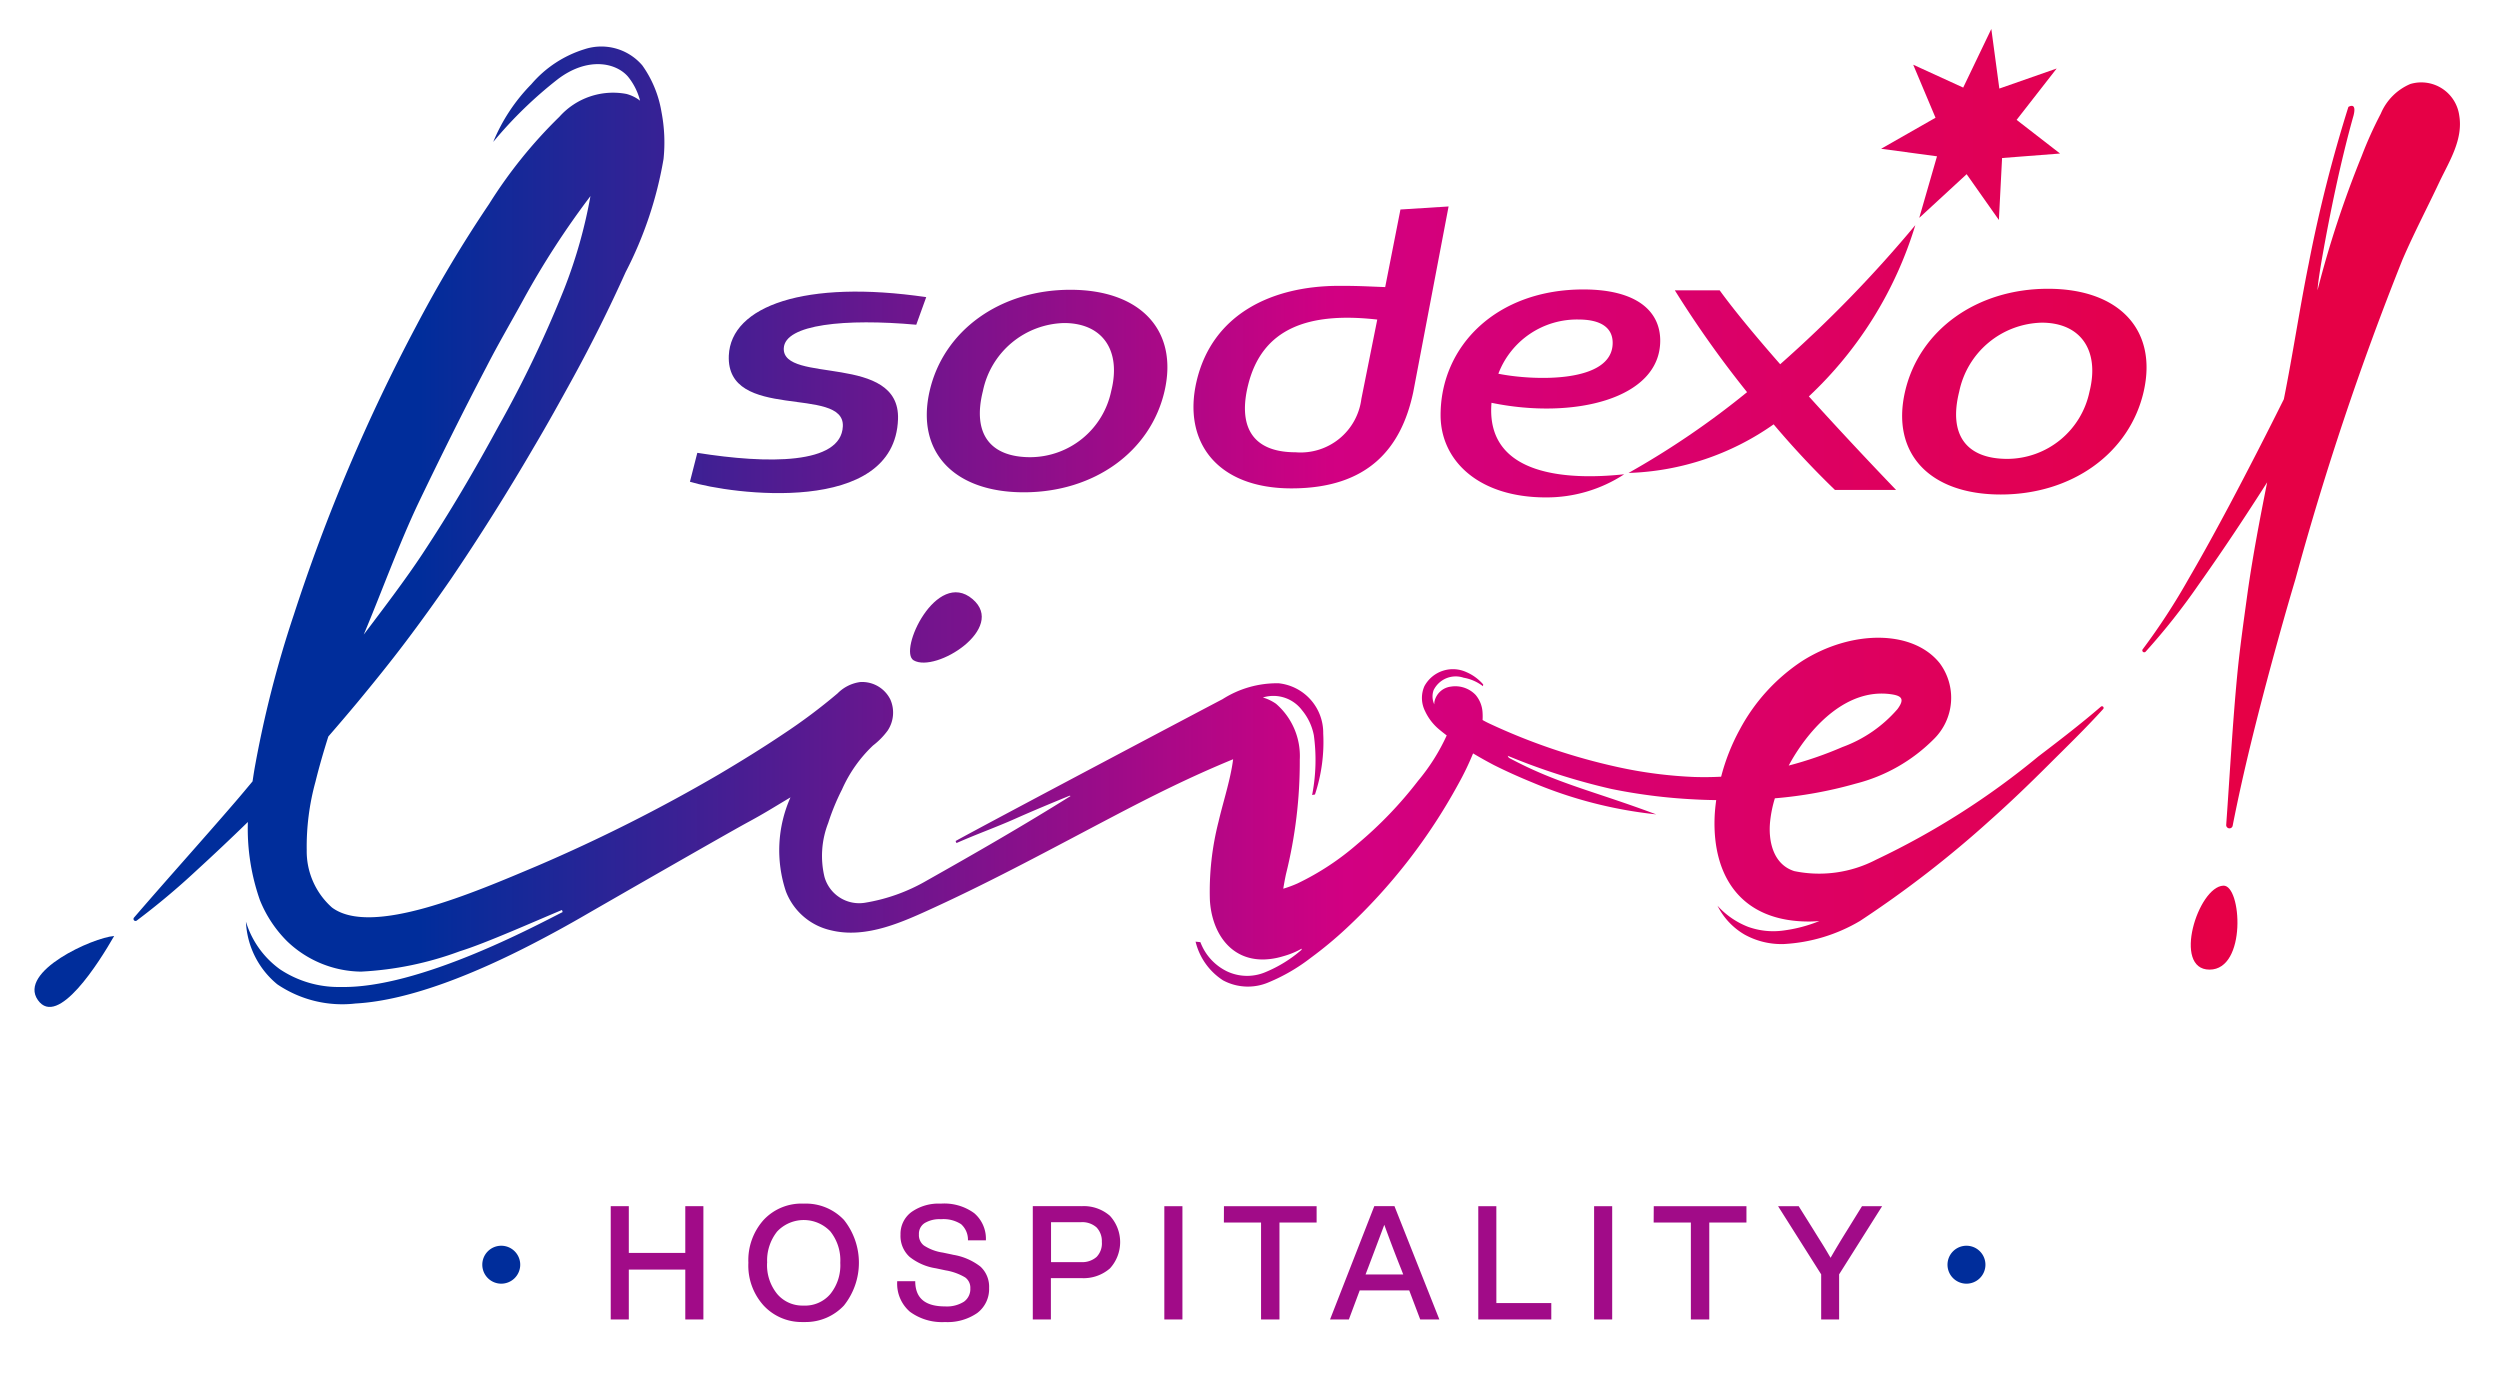
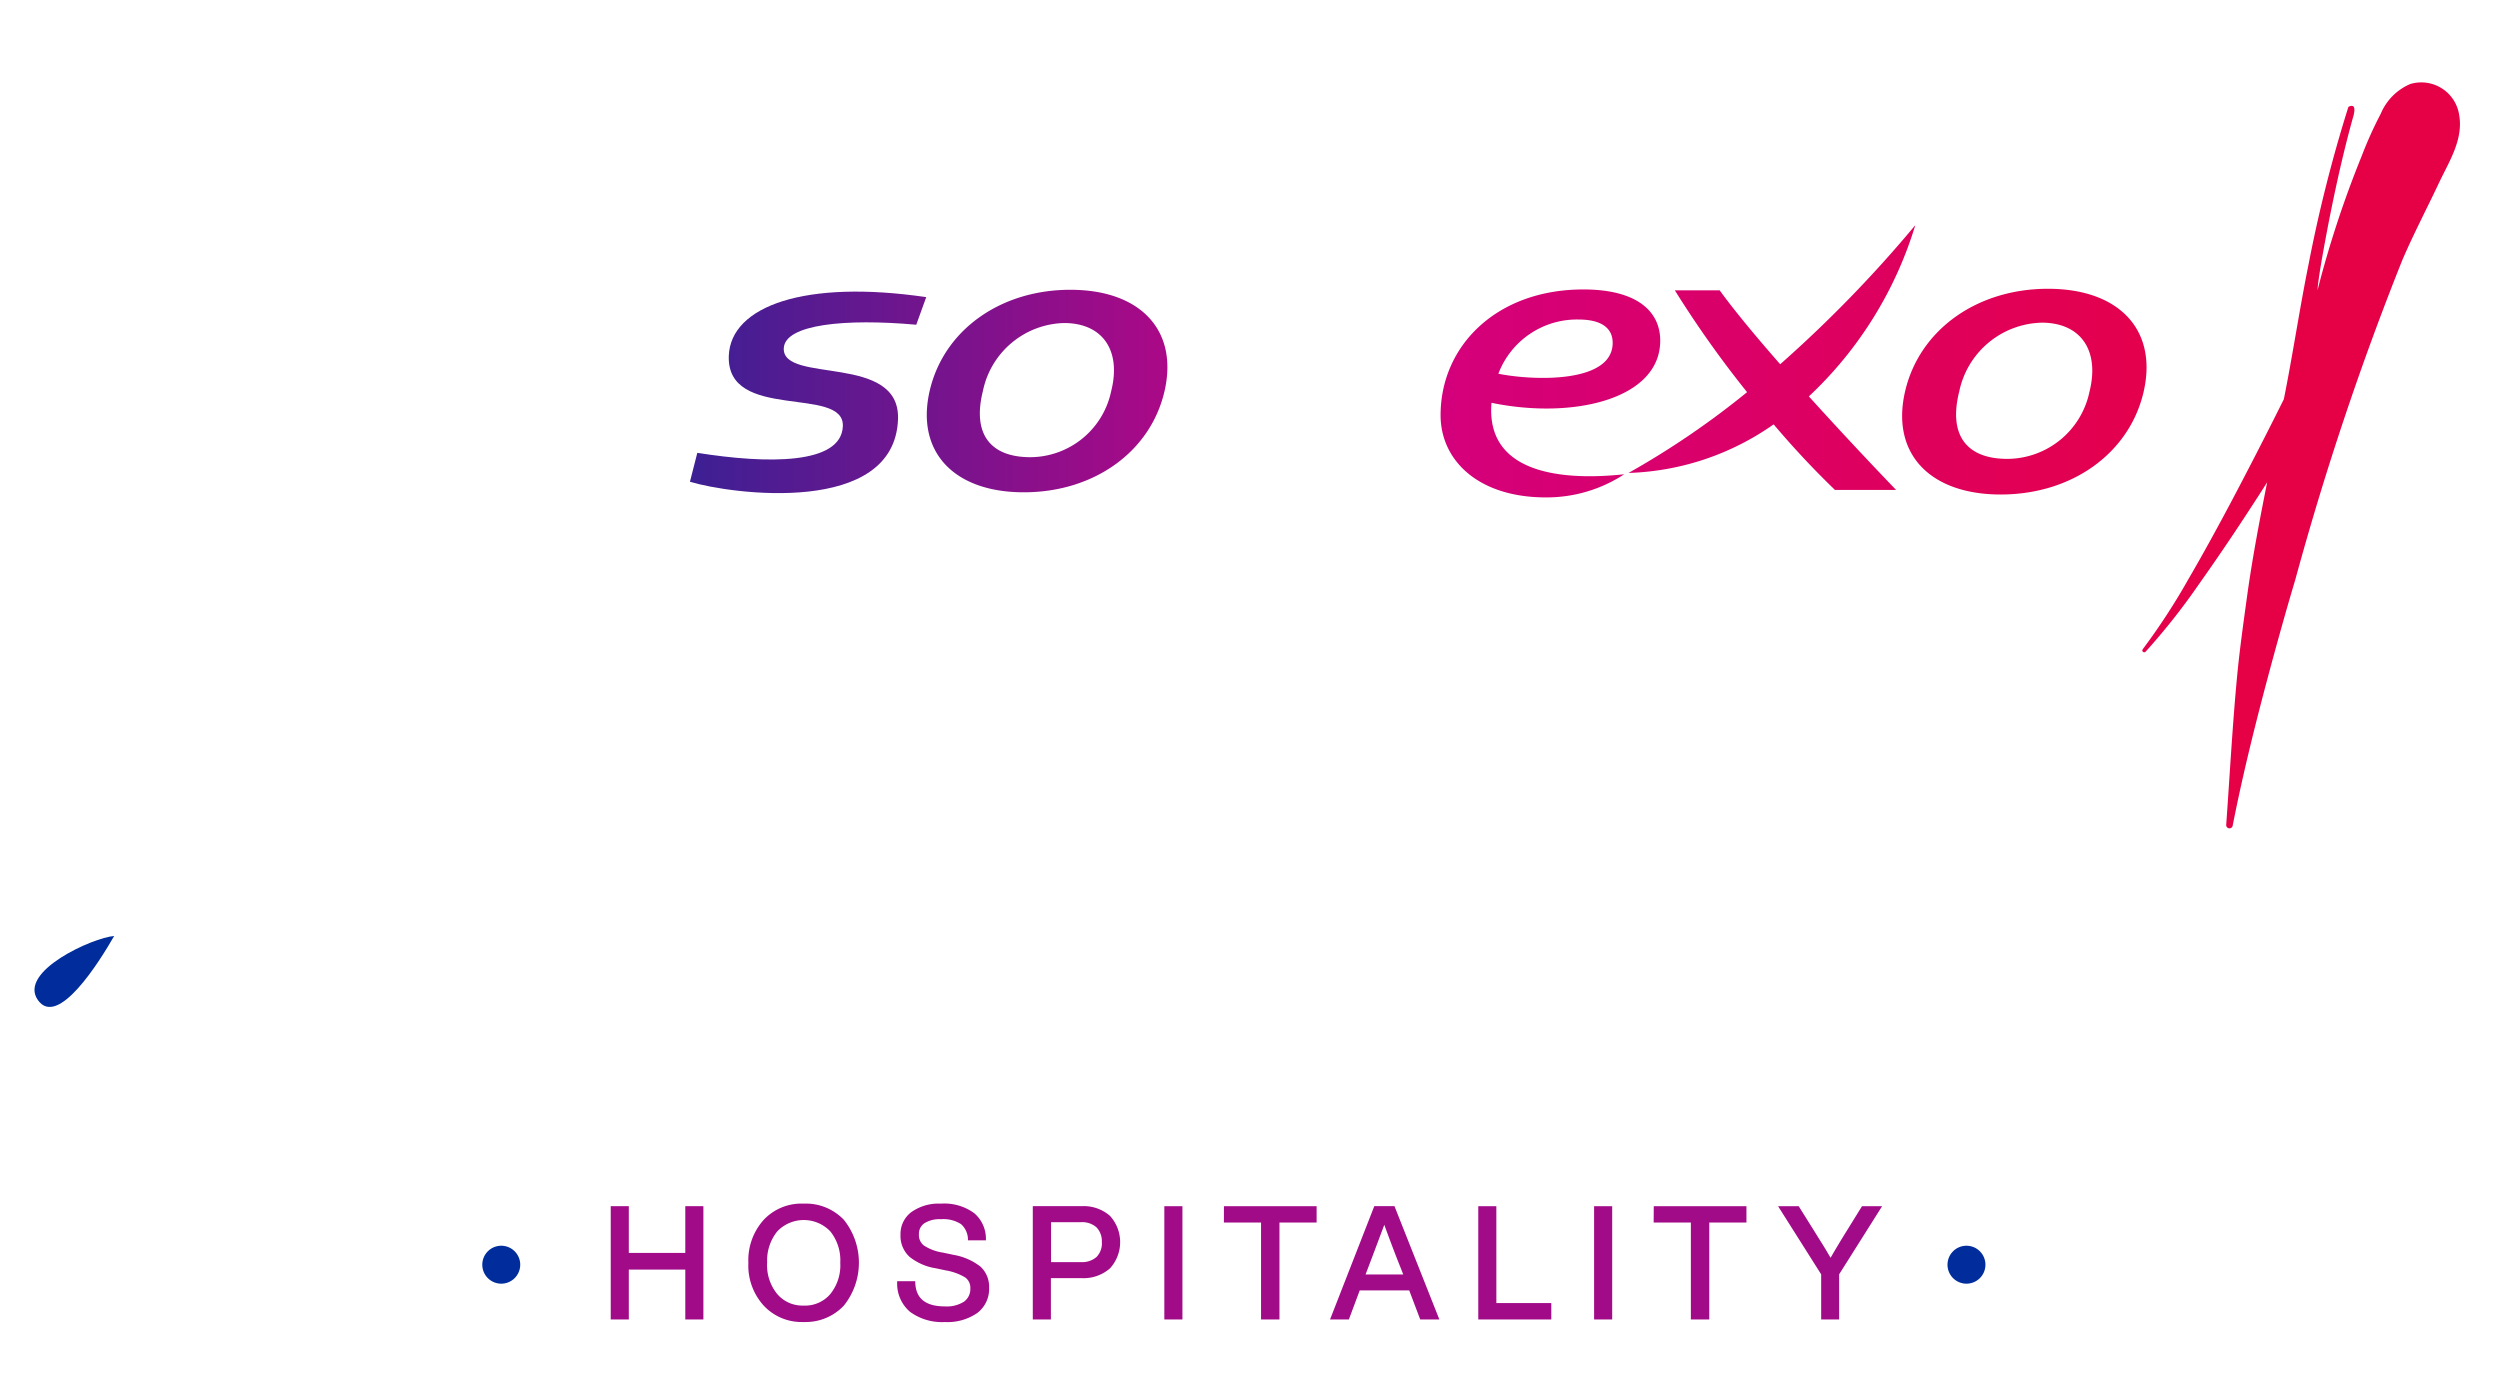
<svg xmlns="http://www.w3.org/2000/svg" xmlns:xlink="http://www.w3.org/1999/xlink" viewBox="0 0 145 80" width="145" height="80">
  <title>Logo Sodexo Live Hospitality</title>
  <defs>
    <linearGradient id="logo-header-linear-gradient" x1=".376" y1="-25.553" x2="30.104" y2="-25.553" gradientUnits="objectBoundingBox">
      <stop offset=".15" stop-color="#002d9b" />
      <stop offset=".53" stop-color="#d20082" />
      <stop offset=".9" stop-color="#e60046" />
    </linearGradient>
    <linearGradient id="logo-header-linear-gradient-2" x1="-.036" y1="-1.476" x2="1.191" y2="-1.476" xlink:href="#logo-header-linear-gradient" />
    <linearGradient id="logo-header-linear-gradient-3" x1="-6.42" y1="-1.977" x2="1.041" y2="-1.977" xlink:href="#logo-header-linear-gradient" />
    <linearGradient id="logo-header-linear-gradient-4" x1="-44.617" y1="-21.513" x2="6.037" y2="-21.513" xlink:href="#logo-header-linear-gradient" />
    <linearGradient id="logo-header-linear-gradient-5" x1="-11.577" y1="-25.784" x2="21.435" y2="-25.784" xlink:href="#logo-header-linear-gradient" />
    <linearGradient id="logo-header-linear-gradient-6" x1="-4.341" y1="-6.056" x2="4.942" y2="-6.056" xlink:href="#logo-header-linear-gradient" />
    <linearGradient id="logo-header-linear-gradient-7" x1="-2.596" y1="-8.675" x2="7.427" y2="-8.675" xlink:href="#logo-header-linear-gradient" />
    <linearGradient id="logo-header-linear-gradient-8" x1="-3.516" y1="-8.627" x2="6.328" y2="-8.627" xlink:href="#logo-header-linear-gradient" />
    <linearGradient id="logo-header-linear-gradient-9" x1="-9.968" y1="-9.176" x2="3.268" y2="-9.176" xlink:href="#logo-header-linear-gradient" />
    <linearGradient id="logo-header-linear-gradient-10" x1="-7.354" y1="-8.484" x2="2.336" y2="-8.484" xlink:href="#logo-header-linear-gradient" />
    <linearGradient id="logo-header-linear-gradient-11" x1="-5.349" y1="-6.48" x2="2.909" y2="-6.48" xlink:href="#logo-header-linear-gradient" />
    <linearGradient id="logo-header-linear-gradient-12" x1="-6.149" y1="-8.388" x2="4.635" y2="-8.388" xlink:href="#logo-header-linear-gradient" />
    <linearGradient id="logo-header-linear-gradient" x1=".376" y1="-25.553" x2="30.104" y2="-25.553" gradientUnits="objectBoundingBox">
      <stop offset=".15" stop-color="#002d9b" />
      <stop offset=".53" stop-color="#d20082" />
      <stop offset=".9" stop-color="#e60046" />
    </linearGradient>
    <linearGradient id="logo-header-linear-gradient-2" x1="-.036" y1="-1.476" x2="1.191" y2="-1.476" xlink:href="#logo-header-linear-gradient" />
    <linearGradient id="logo-header-linear-gradient-3" x1="-6.42" y1="-1.977" x2="1.041" y2="-1.977" xlink:href="#logo-header-linear-gradient" />
    <linearGradient id="logo-header-linear-gradient-4" x1="-44.617" y1="-21.513" x2="6.037" y2="-21.513" xlink:href="#logo-header-linear-gradient" />
    <linearGradient id="logo-header-linear-gradient-5" x1="-11.577" y1="-25.784" x2="21.435" y2="-25.784" xlink:href="#logo-header-linear-gradient" />
    <linearGradient id="logo-header-linear-gradient-6" x1="-4.341" y1="-6.056" x2="4.942" y2="-6.056" xlink:href="#logo-header-linear-gradient" />
    <linearGradient id="logo-header-linear-gradient-7" x1="-2.596" y1="-8.675" x2="7.427" y2="-8.675" xlink:href="#logo-header-linear-gradient" />
    <linearGradient id="logo-header-linear-gradient-8" x1="-3.516" y1="-8.627" x2="6.328" y2="-8.627" xlink:href="#logo-header-linear-gradient" />
    <linearGradient id="logo-header-linear-gradient-9" x1="-9.968" y1="-9.176" x2="3.268" y2="-9.176" xlink:href="#logo-header-linear-gradient" />
    <linearGradient id="logo-header-linear-gradient-10" x1="-7.354" y1="-8.484" x2="2.336" y2="-8.484" xlink:href="#logo-header-linear-gradient" />
    <linearGradient id="logo-header-linear-gradient-11" x1="-5.349" y1="-6.48" x2="2.909" y2="-6.48" xlink:href="#logo-header-linear-gradient" />
    <linearGradient id="logo-header-linear-gradient-12" x1="-6.149" y1="-8.388" x2="4.635" y2="-8.388" xlink:href="#logo-header-linear-gradient" />
  </defs>
  <path d="M46.621 69.811a3 3 0 0 0-2.329.943 3.5 3.5 0 0 0-.886 2.487 3.452 3.452 0 0 0 .887 2.482 3 3 0 0 0 2.194.955h.248a3.038 3.038 0 0 0 2.212-.957 3.983 3.983 0 0 0 0-4.968 3.034 3.034 0 0 0-2.325-.942m-2.127 3.429a2.7 2.7 0 0 1 .583-1.817l.081-.081a2.128 2.128 0 0 1 3 .079 2.685 2.685 0 0 1 .577 1.823 2.645 2.645 0 0 1-.576 1.808 1.916 1.916 0 0 1-1.542.672H46.537a1.911 1.911 0 0 1-1.46-.673 2.647 2.647 0 0 1-.585-1.813M55.252 72.769l-.568-.119a2.717 2.717 0 0 1-1.1-.413.759.759 0 0 1-.286-.649.731.731 0 0 1 .32-.642 1.664 1.664 0 0 1 .96-.232 1.881 1.881 0 0 1 1.164.287 1.209 1.209 0 0 1 .4.9v.037h1.041v-.035a1.953 1.953 0 0 0-.676-1.537 2.937 2.937 0 0 0-1.941-.555 2.721 2.721 0 0 0-1.7.486 1.574 1.574 0 0 0-.636 1.31 1.639 1.639 0 0 0 .525 1.29 3.228 3.228 0 0 0 1.53.665l.559.119a3.253 3.253 0 0 1 1.135.409.735.735 0 0 1 .3.634.9.9 0 0 1-.371.775 1.859 1.859 0 0 1-1.09.273c-1.149 0-1.716-.467-1.734-1.426v-.035h-1.047v.034a2.146 2.146 0 0 0 .741 1.738 3.135 3.135 0 0 0 1.84.6c.061 0 .123 0 .185-.005a3.024 3.024 0 0 0 1.879-.525 1.741 1.741 0 0 0 .686-1.452 1.588 1.588 0 0 0-.5-1.236 3.49 3.49 0 0 0-1.617-.692M62.702 69.957h-2.8v6.573h1.05v-2.4h1.752a2.324 2.324 0 0 0 1.673-.563 2.259 2.259 0 0 0 0-3.048 2.31 2.31 0 0 0-1.668-.56m1.2 2.092a1.13 1.13 0 0 1-.307.851 1.258 1.258 0 0 1-.908.3H60.96v-2.315h1.737a1.245 1.245 0 0 1 .9.3 1.15 1.15 0 0 1 .309.863M67.531 69.958h1.05v6.571h-1.05zM70.985 70.907h2.156v5.622h1.068v-5.621h2.155v-.95h-5.375ZM80.881 69.957h-1.172l-2.547 6.522-.02.05h1.092l.63-1.688h2.87l.639 1.688h1.11l-2.595-6.549Zm-1.528 3.568q.358-.944.936-2.486c.339.931.669 1.8.98 2.573l.118.306h-2.185l.151-.394ZM86.788 69.958H85.74v6.571h4.235v-.95h-3.186ZM92.458 69.958h1.049v6.571h-1.049zM95.912 70.87v.037h2.158v5.622h1.068v-5.621h2.156v-.95h-5.376ZM107.997 69.958l-.851 1.377c-.348.556-.675 1.1-.972 1.617l-.1-.169-.029-.049a21.046 21.046 0 0 0-.369-.613q-.338-.538-.484-.776l-.868-1.386h-1.196l2.5 3.953v2.618h1.041v-2.618l2.494-3.953Z" fill="#A10B88" />
  <path d="M114.055 72.253a1.1 1.1 0 1 1-1.1 1.1 1.1 1.1 0 0 1 1.1-1.1M29.073 72.253a1.1 1.1 0 1 1-1.1 1.1 1.1 1.1 0 0 1 1.1-1.1" fill="#002D9B" />
  <path d="M39.747 69.958v2.711h-3.276v-2.711h-1.049v6.571h1.049v-2.893h3.276v2.893h1.05v-6.571Z" fill="#A10B88" />
  <path d="M475.736 431.061c1.151 1.638 3.557-2.2 4.424-3.716-1.226.089-5.594 2.055-4.424 3.716Z" transform="translate(-473.539 -373.057)" fill="url(&quot;#logo-header-linear-gradient&quot;)" />
-   <path d="M597.833 393.924c-1.159 1-2.419 1.968-3.633 2.892a45.061 45.061 0 0 1-9.417 5.992 7.139 7.139 0 0 1-4.737.66c-1.24-.391-1.527-1.771-1.4-2.915a7.018 7.018 0 0 1 .271-1.308 24.632 24.632 0 0 0 4.7-.854 9.766 9.766 0 0 0 4.52-2.58 3.359 3.359 0 0 0 .335-4.411c-1.57-1.953-5.133-1.925-7.985-.109a10.889 10.889 0 0 0-3.6 3.955 11.909 11.909 0 0 0-1.086 2.745q-.774.041-1.552.017a25.491 25.491 0 0 1-4.43-.572 35.5 35.5 0 0 1-7.47-2.532 5.615 5.615 0 0 1-.385-.2 3.425 3.425 0 0 0 0-.421 1.727 1.727 0 0 0-.4-1.031 1.627 1.627 0 0 0-1.441-.485 1.107 1.107 0 0 0-.95.872 1.5 1.5 0 0 0-.011.155 1.1 1.1 0 0 1-.04-.816 1.428 1.428 0 0 1 1.748-.726 2.531 2.531 0 0 1 1.114.49l.018-.1a2.692 2.692 0 0 0-.981-.718 1.878 1.878 0 0 0-2.432.82 1.7 1.7 0 0 0 .042 1.448 3.044 3.044 0 0 0 .839 1.078c.138.115.276.222.414.328a11.562 11.562 0 0 1-1.656 2.627 23.2 23.2 0 0 1-3.531 3.677 15.43 15.43 0 0 1-3.469 2.281 6.738 6.738 0 0 1-.823.305c.041-.266.094-.551.157-.847a26.908 26.908 0 0 0 .8-6.642 4 4 0 0 0-1.378-3.237 2.626 2.626 0 0 0-.762-.365 2.078 2.078 0 0 1 2.267.734 3.233 3.233 0 0 1 .689 1.458 10.568 10.568 0 0 1-.1 3.463l.165-.028a9.66 9.66 0 0 0 .479-3.539 2.889 2.889 0 0 0-2.581-2.912 5.869 5.869 0 0 0-3.265.926c-.53.271-13.388 7.068-15.477 8.223l.052.119c1.107-.493 2.31-.923 3.366-1.394s2.125-.913 3.2-1.355l.05.022c-2.816 1.761-5.55 3.33-8.335 4.9a10.507 10.507 0 0 1-3.6 1.29 2.09 2.09 0 0 1-2.337-1.5 5.245 5.245 0 0 1 .216-3.127 13.01 13.01 0 0 1 .8-1.943 7.936 7.936 0 0 1 1.8-2.553 4.29 4.29 0 0 0 .849-.865 1.884 1.884 0 0 0 .156-1.8 1.824 1.824 0 0 0-1.75-1.014 2.264 2.264 0 0 0-1.309.655 32.984 32.984 0 0 1-3.163 2.367c-1.2.806-2.45 1.577-3.711 2.325a95.456 95.456 0 0 1-10.545 5.314c-3.711 1.565-9.616 4.125-11.908 2.416a4.361 4.361 0 0 1-1.465-3.335 14.177 14.177 0 0 1 .507-3.959c.216-.875.47-1.751.747-2.626q.842-.968 1.665-1.953c.959-1.158 1.906-2.328 2.812-3.528s1.785-2.423 2.639-3.662a134.292 134.292 0 0 0 4.809-7.649c.772-1.3 1.5-2.617 2.23-3.944a87.498 87.498 0 0 0 3.086-6.193 22.451 22.451 0 0 0 2.2-6.564 9.3 9.3 0 0 0-.12-2.735 6.463 6.463 0 0 0-1.11-2.694 3.126 3.126 0 0 0-3.355-.939 6.627 6.627 0 0 0-3.083 2.03 10.422 10.422 0 0 0-2.209 3.346 24.155 24.155 0 0 1 3.738-3.633c1.707-1.3 3.345-.983 4.066-.167a3.657 3.657 0 0 1 .712 1.409 2.214 2.214 0 0 0-.789-.391 4.17 4.17 0 0 0-3.887 1.321 27.32 27.32 0 0 0-4.079 5.06 75.255 75.255 0 0 0-4.232 7.086 104.4 104.4 0 0 0-7.1 16.754 63.067 63.067 0 0 0-2.282 8.963q-.056.342-.107.687c-.33.395-.658.791-.994 1.18-1.943 2.256-3.939 4.465-5.882 6.722a.119.119 0 0 0-.006.147.117.117 0 0 0 .163.025 42.285 42.285 0 0 0 3.447-2.887q1.525-1.395 3-2.831a12.494 12.494 0 0 0 .7 4.534 7.114 7.114 0 0 0 1.587 2.393 6.3 6.3 0 0 0 4.278 1.751 19.2 19.2 0 0 0 5.742-1.186c1.454-.444 4.509-1.807 5.913-2.39l.037.122c-1.567.792-8.34 4.436-12.865 4.345a6.139 6.139 0 0 1-3.529-1.025 5.315 5.315 0 0 1-1.975-2.763 4.981 4.981 0 0 0 1.82 3.634 6.705 6.705 0 0 0 4.538 1.112c3.269-.178 7.206-1.887 10.115-3.379a70.645 70.645 0 0 0 3.345-1.832c1.485-.855 7.641-4.392 9.21-5.256 1.094-.59 1.478-.849 2.556-1.489a7.548 7.548 0 0 0-.265 5.456 3.645 3.645 0 0 0 2.589 2.249c2.08.521 4.235-.5 6.08-1.347 3.466-1.594 6.85-3.433 10.215-5.2 2.4-1.261 4.571-2.348 7.054-3.369a8.752 8.752 0 0 1-.075.488c-.194 1.063-.528 2.092-.773 3.142a16.322 16.322 0 0 0-.5 4.532c.1 1.806 1.121 3.472 3.1 3.452a4.129 4.129 0 0 0 1.123-.18 4.745 4.745 0 0 0 1.1-.448l-.007.068a7.619 7.619 0 0 1-2.079 1.288 2.728 2.728 0 0 1-2.271-.052 3.093 3.093 0 0 1-1.516-1.681l-.279-.029a3.708 3.708 0 0 0 1.592 2.244 3.047 3.047 0 0 0 2.655.111 10.634 10.634 0 0 0 2.425-1.41 22.876 22.876 0 0 0 2.063-1.709 33.071 33.071 0 0 0 6.5-8.372 16.379 16.379 0 0 0 .86-1.783q.59.353 1.2.673c.742.373 1.5.711 2.263 1.023a25.287 25.287 0 0 0 7.158 1.841c-3.675-1.375-5.755-1.78-8.547-3.283l-.07-.118a37.324 37.324 0 0 0 6.028 1.928 31.807 31.807 0 0 0 4.733.6c.444.026.89.039 1.336.045-.045.33-.08.662-.093 1-.126 3.468 1.574 6.051 5.487 6.042.2 0 .4-.014.59-.027a8.4 8.4 0 0 1-2.1.551 4.312 4.312 0 0 1-2.04-.218 4.677 4.677 0 0 1-1.769-1.221 4.017 4.017 0 0 0 1.559 1.666 4.4 4.4 0 0 0 2.295.555 9.678 9.678 0 0 0 4.413-1.34 62.511 62.511 0 0 0 7.555-5.849c1.157-1.027 2.27-2.1 3.357-3.184s2.161-2.122 3.191-3.257a.1.1 0 0 0 0-.131.1.1 0 0 0-.127-.012Zm-17.907 3.052c1.174-1.987 3.206-4.09 5.679-3.774.683.087.856.281.424.869a7.711 7.711 0 0 1-3.192 2.2 21.543 21.543 0 0 1-3.118 1.075q.1-.186.207-.37ZM500.252 382.1c1.27-2.644 2.576-5.28 3.936-7.873.664-1.3 1.422-2.592 2.122-3.869a48.671 48.671 0 0 1 3.911-6.041 28.421 28.421 0 0 1-1.516 5.366 66.632 66.632 0 0 1-3.815 7.977c-1.407 2.592-2.8 4.966-4.427 7.43-.94 1.422-2.161 3.035-3.391 4.659 1.044-2.482 2.028-5.219 3.18-7.649Z" transform="translate(-475.975 -352.943)" fill="url(&quot;#logo-header-linear-gradient-2&quot;)" />
  <path d="M664.749 360.506a2.222 2.222 0 0 0-2.837-1.825 3.219 3.219 0 0 0-1.712 1.719 22.816 22.816 0 0 0-1.109 2.46 60.583 60.583 0 0 0-2.562 7.784c.026-.483.192-1.48.362-2.416.326-1.8.93-4.894 1.728-7.721.205-.821-.3-.495-.3-.495a82.6 82.6 0 0 0-2.3 9.086c-.515 2.532-.932 5.33-1.442 7.863a264.126 264.126 0 0 1-3.137 6.108c-.77 1.443-1.553 2.88-2.377 4.292a37.692 37.692 0 0 1-2.669 4.1.11.11 0 0 0 .168.143 38.065 38.065 0 0 0 3.067-3.88 130.911 130.911 0 0 0 2.779-4.083q.608-.927 1.2-1.858c-.419 2.108-.825 4.219-1.128 6.348-.216 1.579-.444 3.161-.6 4.747-.28 2.916-.437 5.855-.647 8.772a.19.19 0 0 0 .154.2.188.188 0 0 0 .221-.15c.63-3.214 1.438-6.389 2.292-9.548.43-1.578.871-3.154 1.34-4.722a171.724 171.724 0 0 1 6.207-18.535c.663-1.544 1.448-3.034 2.162-4.554.571-1.192 1.372-2.441 1.14-3.835Z" transform="translate(-522.113 -353.809)" fill="url(&quot;#logo-header-linear-gradient-3&quot;)" />
-   <path d="M652.255 423.186c-1.469.067-2.972 4.87-.8 4.87s1.858-4.919.8-4.87Z" transform="translate(-523.301 -371.818)" fill="url(&quot;#logo-header-linear-gradient-4&quot;)" />
-   <path d="M550.266 400.015c-2.094-1.784-4.339 3.02-3.414 3.554 1.286.741 5.402-1.86 3.414-3.554Z" transform="translate(-493.857 -365.267)" fill="url(&quot;#logo-header-linear-gradient-5&quot;)" />
-   <path d="m581.524 368.566-.885 4.5c-1.068-.037-1.406-.072-2.663-.072-3.934 0-7.369 1.654-8.276 5.534-.817 3.5 1.17 6.213 5.5 6.213 4.439 0 6.371-2.315 7.064-5.572l2.052-10.779Zm-2.266 10.981a3.552 3.552 0 0 1-3.817 3.1c-2.631 0-3.324-1.631-2.747-3.925.816-3.257 3.472-4.227 7.485-3.772Z" transform="translate(-500.298 -356.415)" fill="url(&quot;#logo-header-linear-gradient-6&quot;)" />
  <path d="m541.823 377.2.578-1.6c-7.033-1.033-11.33.517-11.45 3.388-.161 3.856 6.714 1.716 6.614 4.1-.094 2.24-4.379 2.187-8.441 1.542l-.428 1.677c2.356.719 11.876 2.018 12.069-3.631.132-3.845-6.715-2.022-6.626-4.112.061-1.393 3.584-1.732 7.684-1.364Z" transform="translate(-488.68 -358.366)" fill="url(&quot;#logo-header-linear-gradient-7&quot;)" />
  <path d="M556.229 375.13c-4.077 0-7.356 2.359-8.161 5.872s1.387 5.874 5.464 5.874 7.354-2.359 8.161-5.874-1.393-5.872-5.464-5.872ZM558.6 381a4.814 4.814 0 0 1-4.689 3.84c-2.329 0-3.377-1.35-2.753-3.84a4.934 4.934 0 0 1 4.712-3.941c2.225.002 3.323 1.585 2.73 3.941Z" transform="translate(-494.149 -358.323)" fill="url(&quot;#logo-header-linear-gradient-8&quot;)" />
-   <path d="m628.614 361.563-1.03 3.571 2.749-2.534 1.87 2.656.185-3.594 3.363-.26-2.52-1.952 2.324-2.98-3.326 1.164-.465-3.457-1.631 3.4-2.9-1.327 1.295 3.076-3.156 1.8Z" transform="translate(-516.268 -352.497)" fill="url(&quot;#logo-header-linear-gradient-9&quot;)" />
  <path d="M634.98 375.047c-4.141 0-7.47 2.4-8.29 5.966s1.41 5.966 5.55 5.966 7.471-2.4 8.29-5.966-1.409-5.966-5.55-5.966Zm2.409 5.966a4.89 4.89 0 0 1-4.762 3.9c-2.365 0-3.43-1.37-2.795-3.9a5.009 5.009 0 0 1 4.783-4c2.262-.003 3.375 1.605 2.774 4Z" transform="translate(-516.198 -358.298)" fill="url(&quot;#logo-header-linear-gradient-10&quot;)" />
  <path d="M621.394 369.9a73.438 73.438 0 0 1-7.837 8.067c-1.361-1.554-2.641-3.087-3.51-4.286h-2.6a60.864 60.864 0 0 0 4.189 5.905 48.714 48.714 0 0 1-6.875 4.686 15.425 15.425 0 0 0 8.416-2.819 50.906 50.906 0 0 0 3.558 3.806h3.546s-2.442-2.527-5.061-5.426a22.614 22.614 0 0 0 6.174-9.933Z" transform="translate(-510.306 -356.841)" fill="url(&quot;#logo-header-linear-gradient-11&quot;)" />
  <path d="M592.525 382.115c0-.147.008-.294.019-.441 4.726.981 9.786-.206 9.786-3.605 0-1.711-1.364-2.969-4.459-2.969-5.019 0-8.28 3.258-8.28 7.293 0 2.6 2.162 4.769 6.112 4.769a8.225 8.225 0 0 0 4.538-1.342c-3.464.371-7.716 0-7.716-3.705Zm5.066-5.271c1.283 0 1.981.465 1.981 1.354 0 2.36-4.6 2.2-6.63 1.79a4.875 4.875 0 0 1 4.649-3.144Z" transform="translate(-506.037 -358.312)" fill="url(&quot;#logo-header-linear-gradient-12&quot;)" />
</svg>